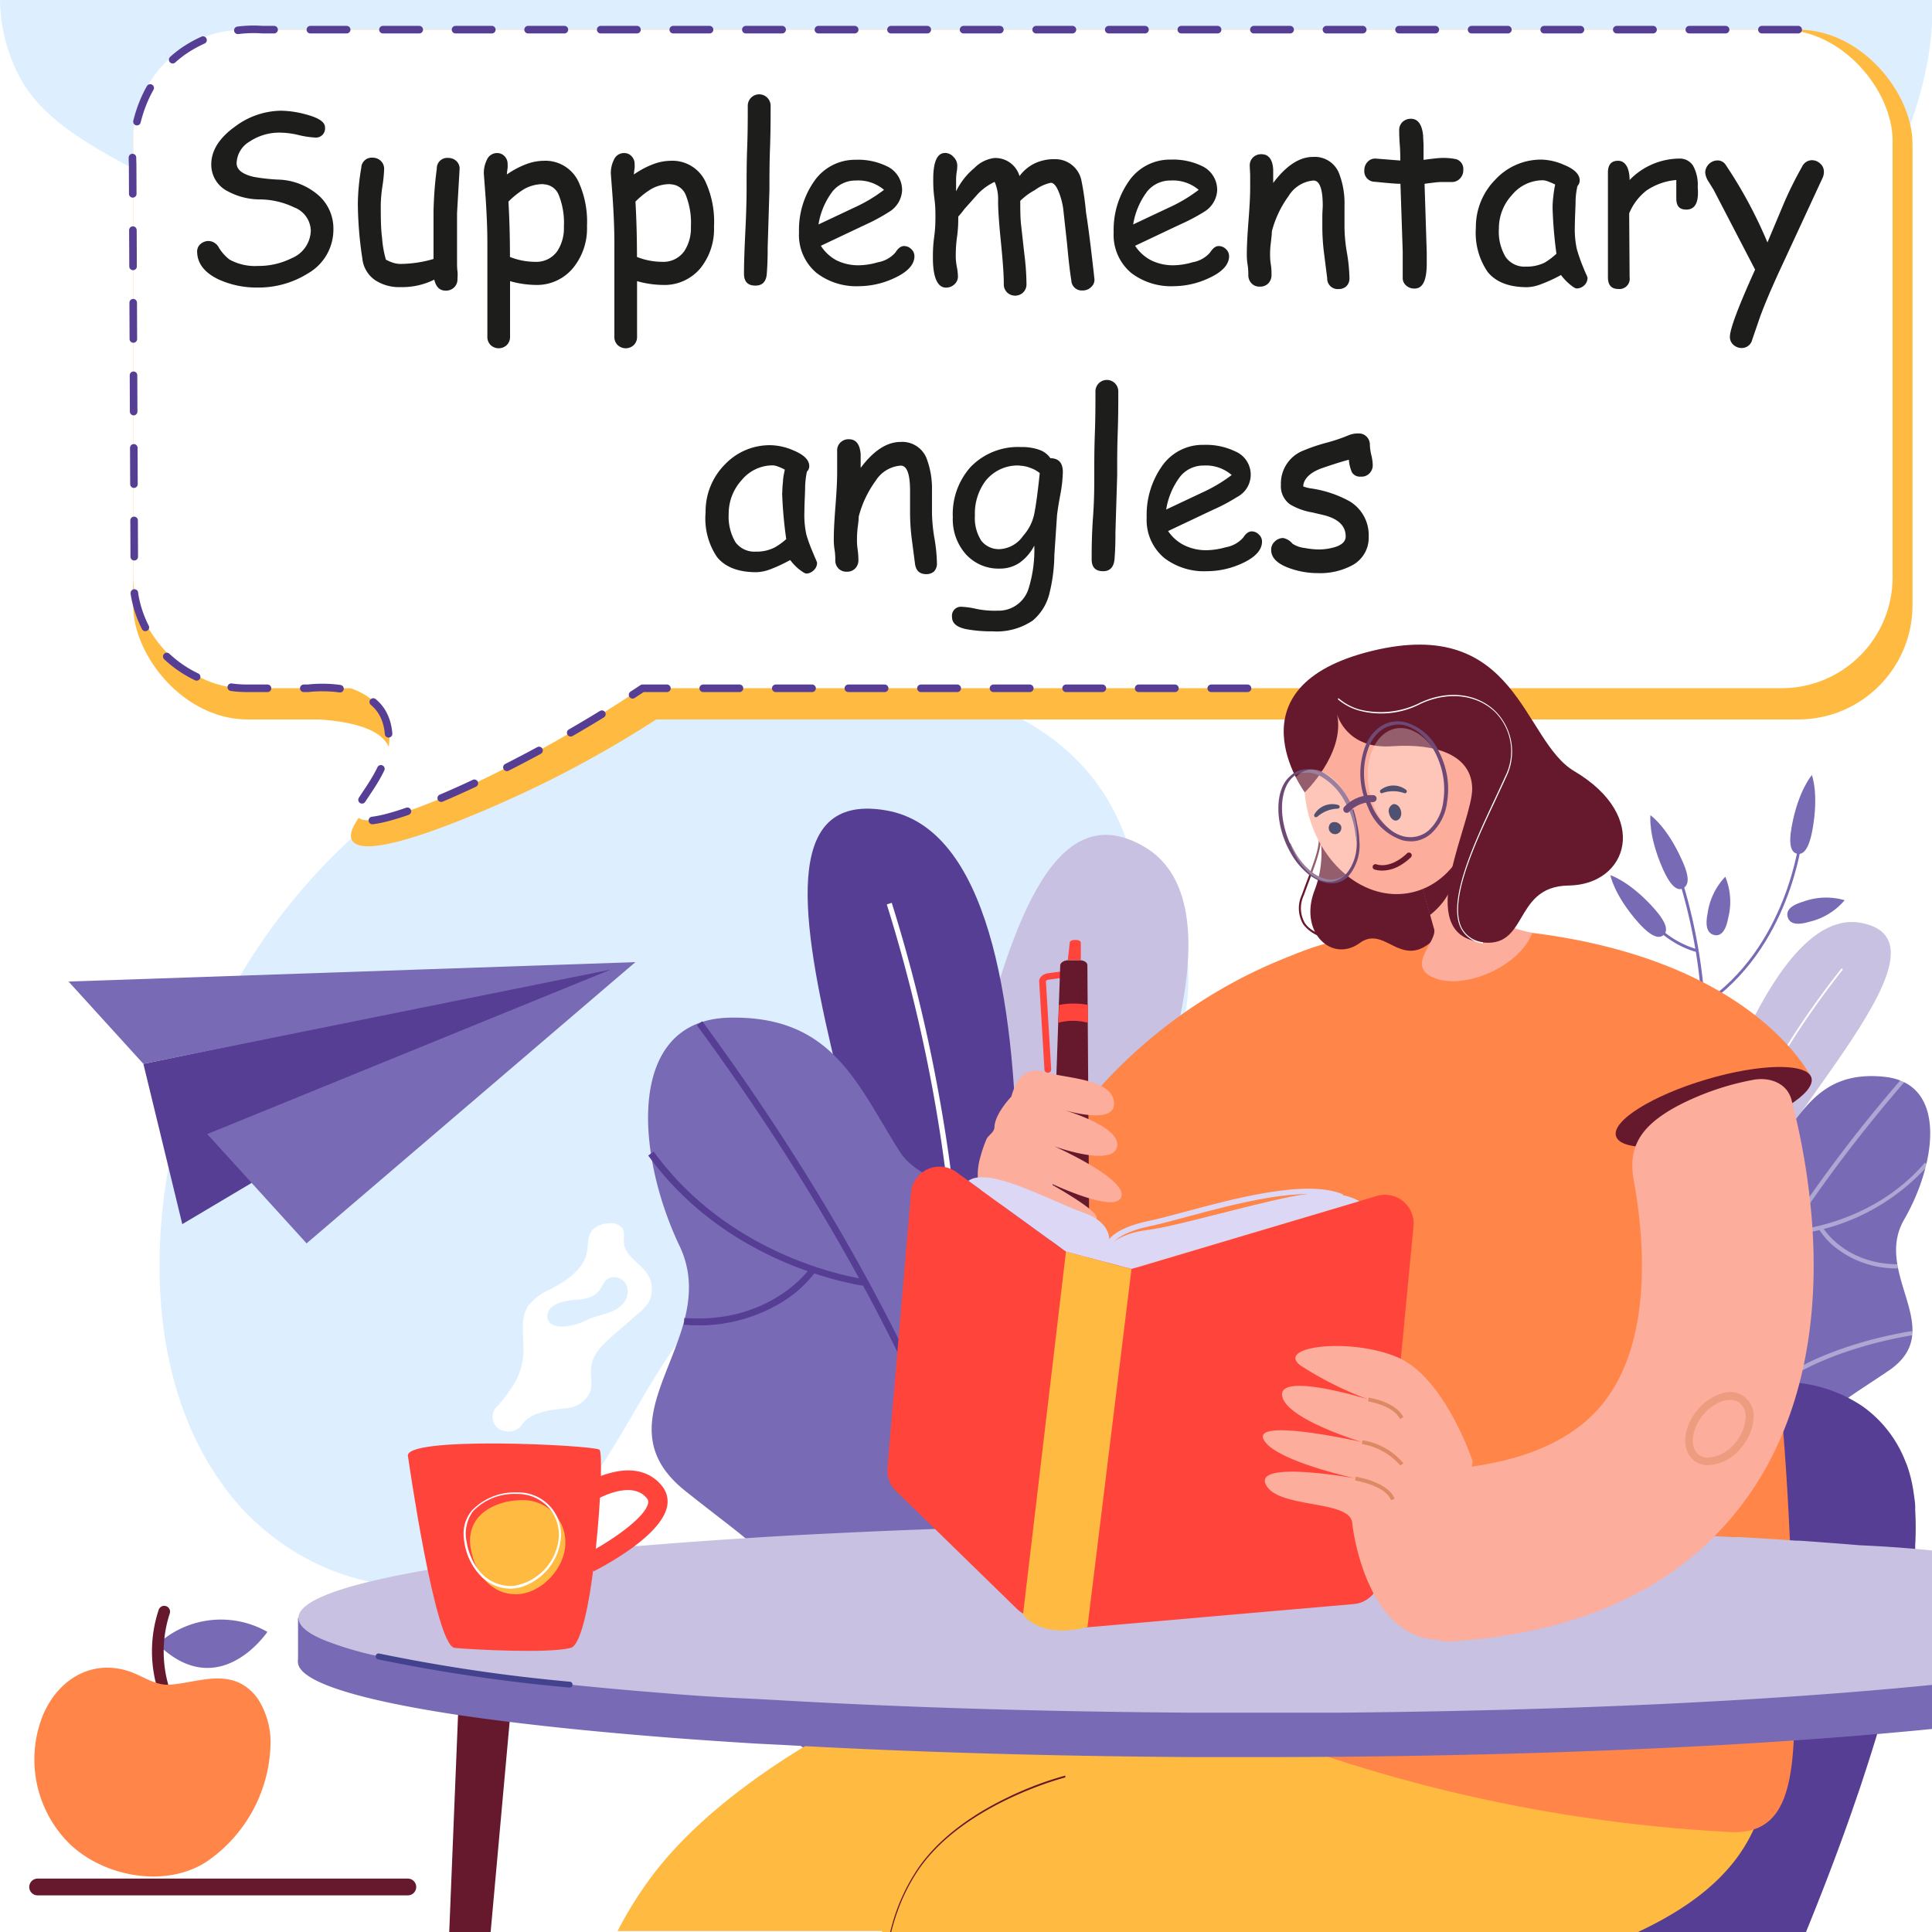
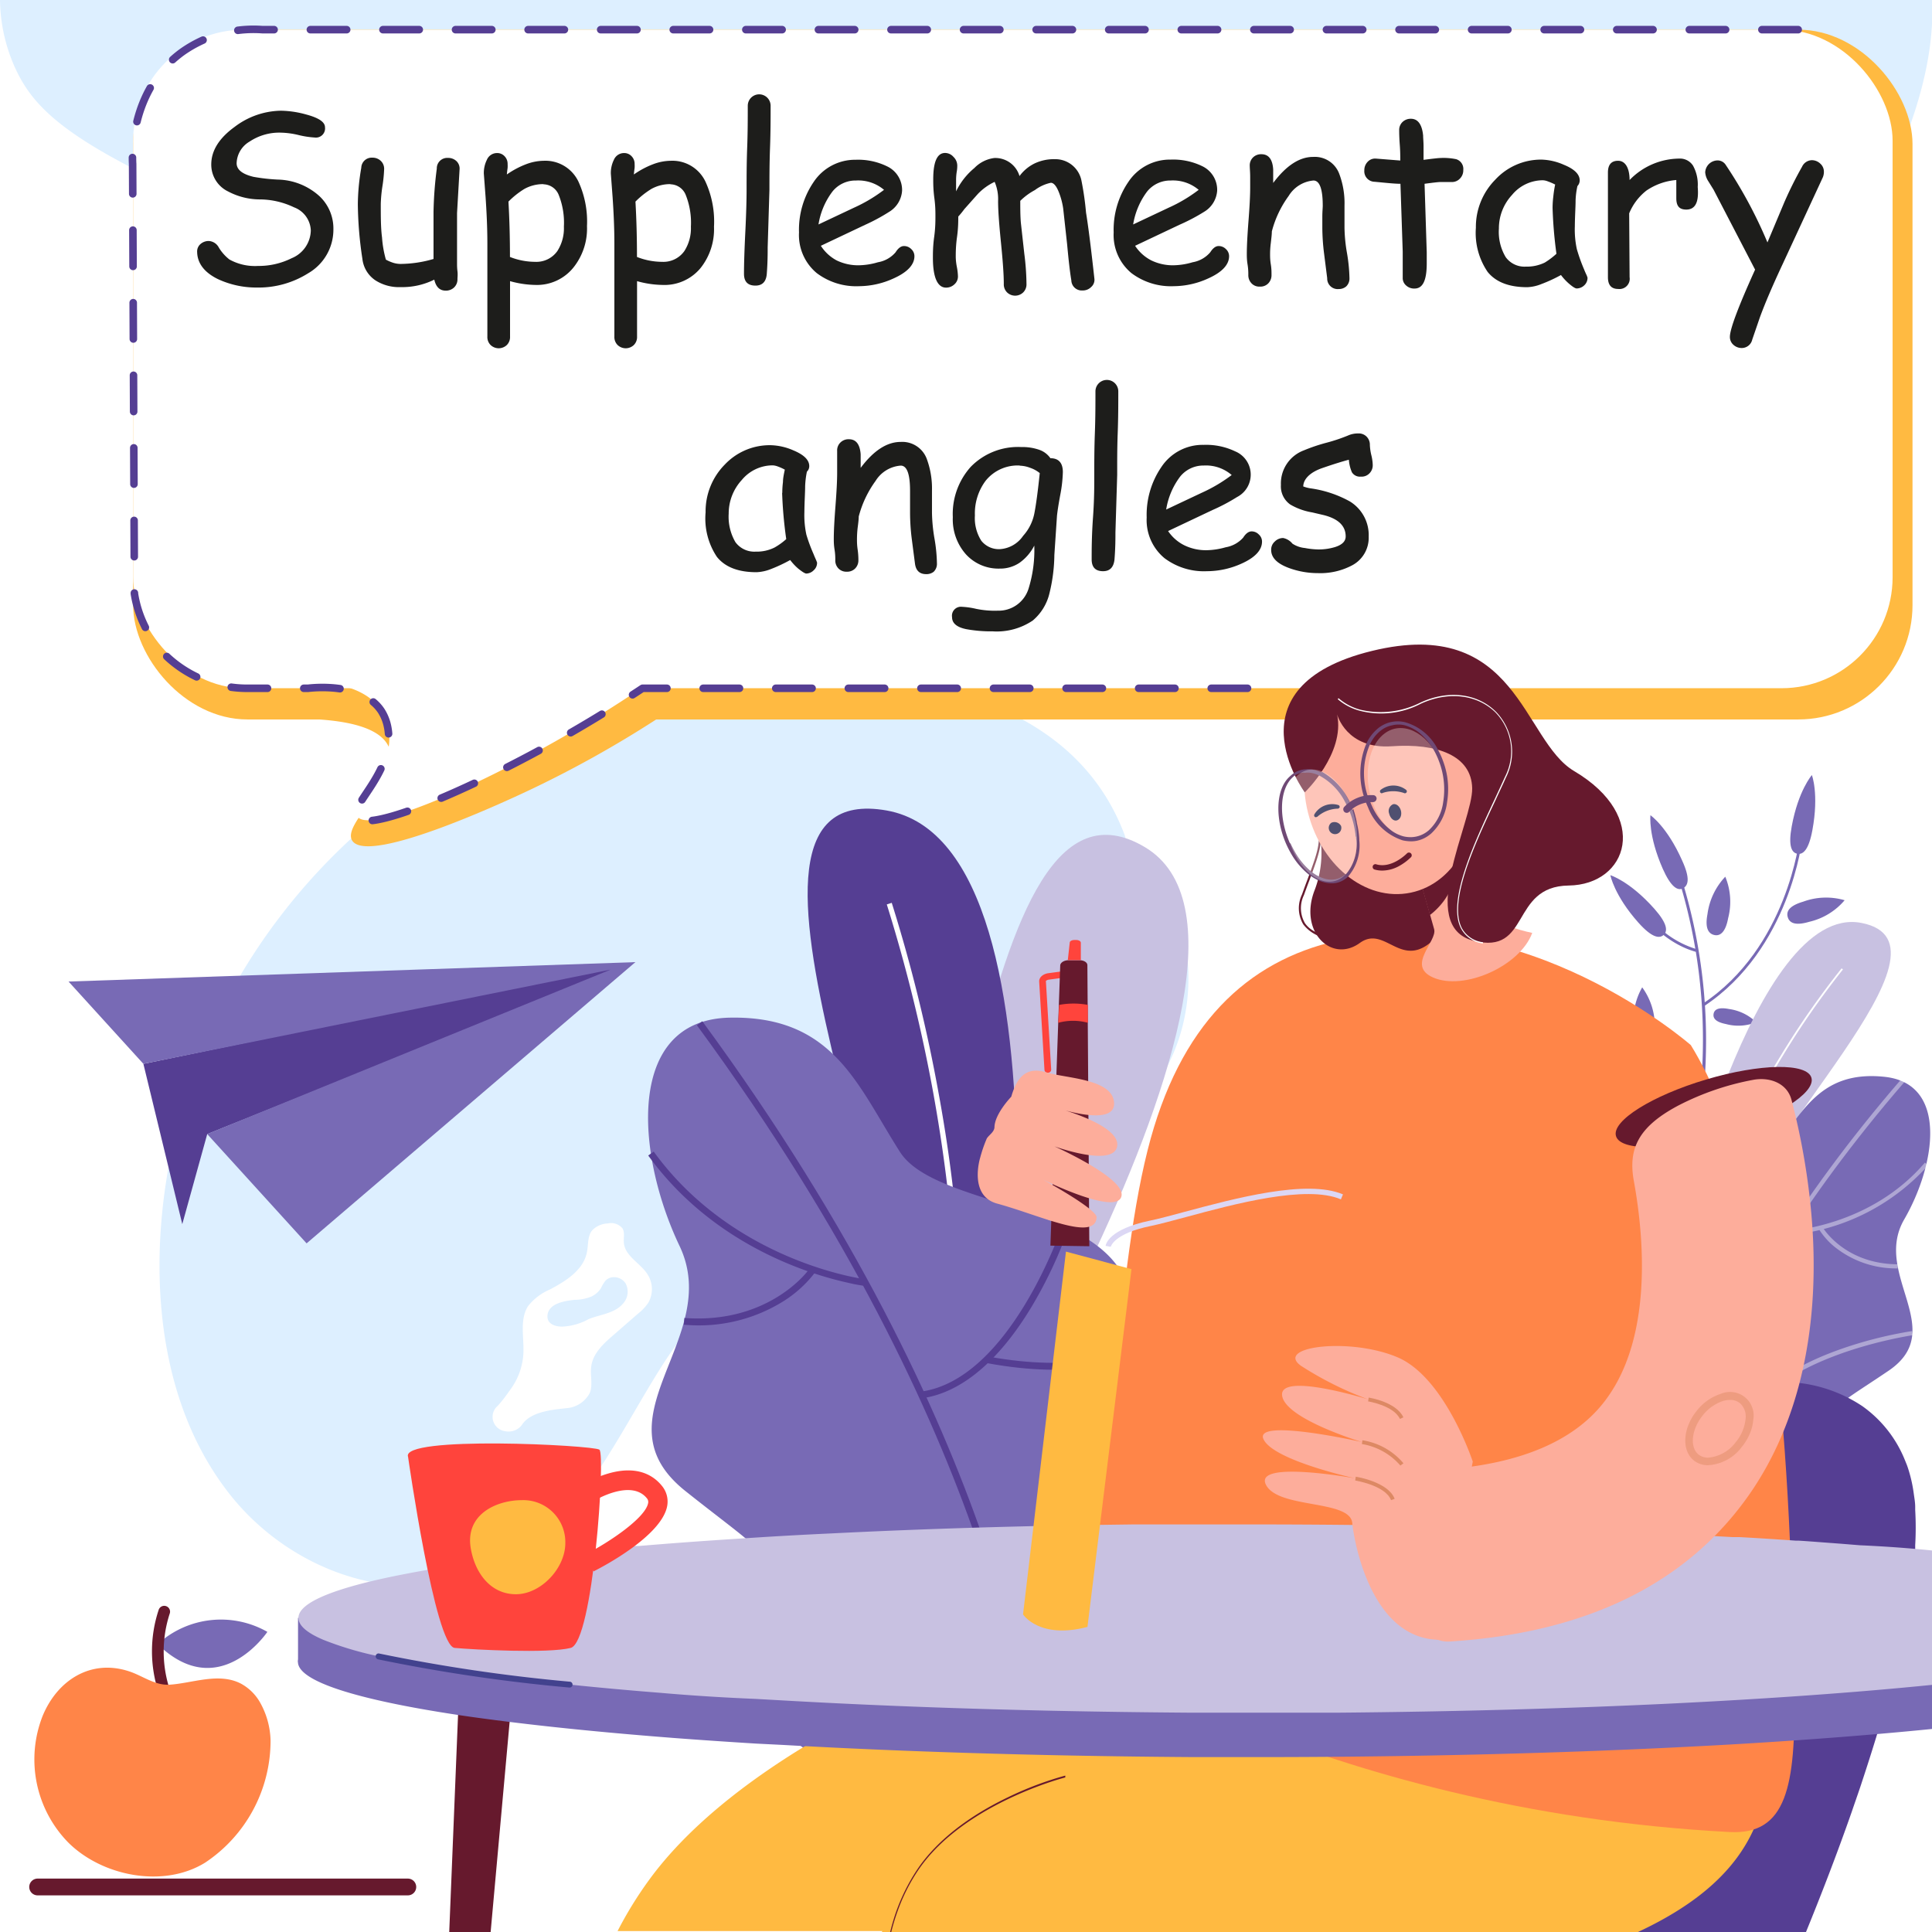
<svg xmlns="http://www.w3.org/2000/svg" id="Слой_1" data-name="Слой 1" viewBox="0 0 230 230">
  <defs>
    <style>.cls-1{fill:#fff;}.cls-2{fill:#ddefff;}.cls-3,.cls-5{fill:none;stroke-linecap:round;stroke-linejoin:round;}.cls-3{stroke:#66192d;stroke-width:2px;}.cls-4{fill:#ffba41;}.cls-5{stroke:#553e93;stroke-width:0.9px;stroke-dasharray:4.32;}.cls-6{fill:#1d1d1b;}.cls-7{fill:#553e93;}.cls-8{fill:#786ab5;}.cls-9{fill:#66192d;}.cls-10{fill:#ff8548;}.cls-11{fill:#c8c1e1;}.cls-12{opacity:0.4;}.cls-13{fill:#fdad9b;}.cls-14{fill:#060633;}.cls-15{fill:#6f4975;}.cls-16{opacity:0.3;}.cls-17{fill:#42428e;}.cls-18{fill:#ff443c;}.cls-19{fill:#dcd7f4;}.cls-20{opacity:0.5;}.cls-21{fill:#e08b65;}.cls-22{fill:#dd8964;}</style>
  </defs>
  <rect class="cls-1" width="230" height="230" />
  <path class="cls-2" d="M204.71,45.64a83.56,83.56,0,0,1-14.12,6.7s-16.59,6-35.23,4.71c-41.6-2.8-56.18-40.6-86.52-34.3-9.92,2.06-16.55,7.81-29.9,6.1C31,27.84,25,24.76,16.16,20.22,7,15.54,3.84,12.29,2,8.51A20.21,20.21,0,0,1,0,0H230C230.85,15.59,217.12,38,204.71,45.64Z" />
  <path class="cls-2" d="M133.86,99.33c.08.2.1.39.16.58,7.4,6,9.42,17.19,5.5,25.87-5.37,11.88-17.76,16.51-29.69,18.82C97.19,147,86.23,151,79,162.3c-5.7,8.86-10,19.54-20.1,24.32-11,5.21-24,.66-31.39-8.53-7.89-9.85-9.54-23.37-8-35.54,3.12-24.7,19.73-46,42.47-55.86a81.7,81.7,0,0,1,41.31-6.26C116.07,81.85,128.93,86.36,133.86,99.33Z" />
  <line class="cls-3" x1="4.48" y1="224.64" x2="48.55" y2="224.64" />
  <rect class="cls-4" x="15.85" y="3.53" width="211.83" height="82.12" rx="13.61" />
  <rect class="cls-1" x="15.85" y="3.53" width="209.46" height="78.4" rx="13.22" />
  <path class="cls-4" d="M38,85.65c4.1.28,7.46,1.19,8.33,3.38,1.55,3.87-5.73,9-4.39,11.06,2,3,19.32-5.19,21.24-6.1a132.15,132.15,0,0,0,14.94-8.34Z" />
  <path class="cls-1" d="M39,81.34c2.09.22,5,1,6.48,3.34a5.75,5.75,0,0,1,.71,1.78c1.18,5.16-4.53,9.34-3.6,10.77,1.08,1.67,10.36-1.84,20.62-7.37a155.78,155.78,0,0,0,14-8.52Z" />
  <path class="cls-5" d="M214.07,3.53H31.25a14.71,14.71,0,0,0-9.59,2.68c-6.34,4.63-5.91,12.71-5.87,13.3L16,70.67a13.45,13.45,0,0,0,3.51,7.15,14,14,0,0,0,10,4.12h7.15c.76-.09,6.56-.68,8.76,2.74a5.5,5.5,0,0,1,.71,1.78c1.12,5.21-4.63,9.43-3.7,10.85,1.1,1.69,10.53-2,20.63-7.37,5.82-3.1,10.41-6,13.43-8h74.3" />
  <path class="cls-6" d="M23.47,30a1.16,1.16,0,0,1,.39-.94,1.47,1.47,0,0,1,1-.37,1.44,1.44,0,0,1,1.19.78,5.27,5.27,0,0,0,1.26,1.42,6.26,6.26,0,0,0,3.41.77,8.78,8.78,0,0,0,4-.92A3.65,3.65,0,0,0,37,27.43a3.06,3.06,0,0,0-2-2.75,9.53,9.53,0,0,0-4.13-.94,8.14,8.14,0,0,1-3.72-.95,3.54,3.54,0,0,1-2-3.21q0-2.46,2.79-4.48a9.31,9.31,0,0,1,5.51-1.92,11.82,11.82,0,0,1,3,.45c1.5.4,2.24.9,2.24,1.52a1.09,1.09,0,0,1-1.24,1.22,10.72,10.72,0,0,1-1.93-.3,9.89,9.89,0,0,0-2.14-.28,6.37,6.37,0,0,0-3.66,1.06,3.09,3.09,0,0,0-1.55,2.58c0,.77.68,1.3,2,1.62a22.11,22.11,0,0,0,2.95.33,7.61,7.61,0,0,1,4.94,2,5.28,5.28,0,0,1,1.63,3.9,6,6,0,0,1-3,5.25,11.08,11.08,0,0,1-6.12,1.7,10.83,10.83,0,0,1-4.62-1C24.37,32.46,23.5,31.38,23.47,30Z" />
  <path class="cls-6" d="M54.41,25.37c0,.66,0,1.66,0,3s0,2.32,0,3c0,.21,0,.52.05.93s0,.72,0,.92a1.33,1.33,0,0,1-.4,1,1.4,1.4,0,0,1-1,.38c-.71,0-1.16-.44-1.36-1.31a8.57,8.57,0,0,1-4,.89,5.2,5.2,0,0,1-3-.8,3.55,3.55,0,0,1-1.56-2.58,45.16,45.16,0,0,1-.54-6.52,26.55,26.55,0,0,1,.41-4.31,1.24,1.24,0,0,1,1.32-1.2,1.41,1.41,0,0,1,1,.38,1.29,1.29,0,0,1,.4,1,16.85,16.85,0,0,1-.2,2,16.9,16.9,0,0,0-.2,2.12c0,1.54,0,2.86.15,4a12.88,12.88,0,0,0,.46,2.64,5.17,5.17,0,0,0,.89.38,3,3,0,0,0,.88.13,14.27,14.27,0,0,0,3.9-.59V27.92l0-2.68A45.38,45.38,0,0,1,52,20.07a1.24,1.24,0,0,1,1.34-1.27,1.41,1.41,0,0,1,1,.38,1.22,1.22,0,0,1,.37,1Z" />
  <path class="cls-6" d="M63.72,33.92a11.72,11.72,0,0,1-3-.45l0,6.6a1.34,1.34,0,0,1-.38,1,1.4,1.4,0,0,1-1.94,0,1.34,1.34,0,0,1-.38-1l0-5.52V29c0-2-.1-3.85-.21-5.51l-.21-2.8a3.51,3.51,0,0,1,.36-1.66,1.31,1.31,0,0,1,1.2-.81,1.2,1.2,0,0,1,.91.38,1.29,1.29,0,0,1,.36.93,4,4,0,0,1,0,.46q-.06.42-.09.78a10.46,10.46,0,0,1,2.29-1.22,6.11,6.11,0,0,1,2.11-.41,4.35,4.35,0,0,1,4.14,2.52,11.41,11.41,0,0,1,1,5.26,7.42,7.42,0,0,1-1.6,4.91A5.57,5.57,0,0,1,63.72,33.92Zm1-12a4.6,4.6,0,0,0-2.29.57A10,10,0,0,0,60.53,24q.18,3.13.18,6.59a8.21,8.21,0,0,0,3,.58,3.05,3.05,0,0,0,2.64-1.28,5,5,0,0,0,.78-2.9,8.92,8.92,0,0,0-.61-3.77A2,2,0,0,0,64.67,21.94Z" />
  <path class="cls-6" d="M78.84,33.92a11.72,11.72,0,0,1-3-.45l0,6.6a1.34,1.34,0,0,1-.38,1,1.4,1.4,0,0,1-1.94,0,1.34,1.34,0,0,1-.38-1l0-5.52V29c0-2-.1-3.85-.21-5.51l-.21-2.8a3.51,3.51,0,0,1,.36-1.66,1.31,1.31,0,0,1,1.2-.81,1.2,1.2,0,0,1,.91.38,1.29,1.29,0,0,1,.36.93,4,4,0,0,1,0,.46q-.06.42-.09.78a10.46,10.46,0,0,1,2.29-1.22,6.11,6.11,0,0,1,2.11-.41,4.35,4.35,0,0,1,4.14,2.52A11.41,11.41,0,0,1,85,27a7.42,7.42,0,0,1-1.6,4.91A5.57,5.57,0,0,1,78.84,33.92Zm1-12a4.6,4.6,0,0,0-2.29.57A10,10,0,0,0,75.65,24q.18,3.13.18,6.59a8.21,8.21,0,0,0,3,.58,3.05,3.05,0,0,0,2.64-1.28,5,5,0,0,0,.78-2.9,8.92,8.92,0,0,0-.61-3.77A2,2,0,0,0,79.79,21.94Z" />
  <path class="cls-6" d="M91.6,22.58l-.21,6.86c0,.73,0,1.8-.11,3.21Q91.15,34,89.93,34c-.91,0-1.36-.47-1.36-1.41,0-1.12.05-2.79.16-5s.15-3.91.15-5c0-1.45,0-3.12.07-5s.07-3.54.07-5a1.36,1.36,0,1,1,2.72,0c0,1.45,0,3.11-.07,5S91.6,21.13,91.6,22.58Z" />
  <path class="cls-6" d="M102.29,34.07a7.8,7.8,0,0,1-5.06-1.56,5.89,5.89,0,0,1-2.11-4.84,10.08,10.08,0,0,1,1.74-6,5.92,5.92,0,0,1,5-2.65,7.84,7.84,0,0,1,3.74.78,3.11,3.11,0,0,1,1.79,2.92,3.19,3.19,0,0,1-1.57,2.52A22.3,22.3,0,0,1,103,26.76l-5.28,2.5A5.06,5.06,0,0,0,99.6,31a5.86,5.86,0,0,0,2.69.58,8.4,8.4,0,0,0,2.23-.36,3.53,3.53,0,0,0,2.1-1.19c.31-.5.65-.74,1-.74a1.21,1.21,0,0,1,.86.36,1.14,1.14,0,0,1,.38.85c0,1-.82,1.9-2.47,2.64A10,10,0,0,1,102.29,34.07Zm-.38-12.58a3.52,3.52,0,0,0-2.8,1.3,8.77,8.77,0,0,0-1.67,3.93l4.24-2a18.26,18.26,0,0,0,3.56-2.12A4.73,4.73,0,0,0,101.91,21.49Z" />
  <path class="cls-6" d="M128.87,34.58a1.24,1.24,0,0,1-1.33-1.2c-.17-1-.33-2.44-.5-4.28l-.47-4.28A8.69,8.69,0,0,0,126.1,23c-.31-.83-.65-1.24-1-1.24a4.83,4.83,0,0,0-1.9.87,7.52,7.52,0,0,0-1.74,1.28c0,.87,0,1.73.07,2.6l.41,3.69a29.94,29.94,0,0,1,.26,3.6,1.34,1.34,0,0,1-.38,1,1.38,1.38,0,0,1-1.94,0,1.34,1.34,0,0,1-.38-1c0-1.11-.12-2.76-.34-4.94s-.34-3.82-.34-4.93a5.19,5.19,0,0,0-.41-2.28,6.75,6.75,0,0,0-2,1.44l-1.62,1.82a9.54,9.54,0,0,1-.71.87c0,.55,0,1.37-.15,2.44s-.15,1.88-.15,2.39a6.86,6.86,0,0,0,.13,1.16,6.79,6.79,0,0,1,.13,1.08,1.24,1.24,0,0,1-.42,1,1.41,1.41,0,0,1-1,.39c-1,0-1.56-1.19-1.56-3.55,0-.55,0-1.38.15-2.47s.15-1.92.15-2.48,0-1.21-.13-2.19-.13-1.71-.13-2.21c0-2.09.47-3.13,1.41-3.13a1.33,1.33,0,0,1,1,.47,1.44,1.44,0,0,1,.45,1c0,.17,0,.44-.07.81a6.62,6.62,0,0,0-.07.84l0,1.45A8.25,8.25,0,0,1,116,20a4,4,0,0,1,2.37-1.19,3,3,0,0,1,3,2.15,4.92,4.92,0,0,1,1.81-1.51,5.39,5.39,0,0,1,2.4-.5,3.17,3.17,0,0,1,3.15,2.48,35.24,35.24,0,0,1,.56,3.88q.39,2.37,1,7.91a1.13,1.13,0,0,1-.38.94A1.4,1.4,0,0,1,128.87,34.58Z" />
  <path class="cls-6" d="M139.75,34.07a7.82,7.82,0,0,1-5.06-1.56,5.89,5.89,0,0,1-2.11-4.84,10.08,10.08,0,0,1,1.74-6A5.93,5.93,0,0,1,139.37,19a7.91,7.91,0,0,1,3.75.78,3.12,3.12,0,0,1,1.78,2.92,3.18,3.18,0,0,1-1.56,2.52,22.66,22.66,0,0,1-2.93,1.54l-5.28,2.5A5.06,5.06,0,0,0,137.06,31a5.86,5.86,0,0,0,2.69.58,8.4,8.4,0,0,0,2.23-.36,3.53,3.53,0,0,0,2.1-1.19c.32-.5.65-.74,1-.74a1.21,1.21,0,0,1,.86.36,1.14,1.14,0,0,1,.38.85c0,1-.82,1.9-2.47,2.64A10,10,0,0,1,139.75,34.07Zm-.38-12.58a3.54,3.54,0,0,0-2.8,1.3,8.89,8.89,0,0,0-1.67,3.93l4.24-2a18,18,0,0,0,3.56-2.12A4.73,4.73,0,0,0,139.37,21.49Z" />
  <path class="cls-6" d="M159.38,34.41A1.25,1.25,0,0,1,158,33.12l-.38-3a25.34,25.34,0,0,1-.2-3c0-.26,0-.7,0-1.31s.05-1.06.05-1.32c0-2-.37-3-1.11-3a3.85,3.85,0,0,0-2.95,1.84,12.44,12.44,0,0,0-2,4.22c0,.36-.06.81-.12,1.36a10.28,10.28,0,0,0-.09,1.34c0,.27,0,.69.09,1.24s.08,1,.08,1.24a1.39,1.39,0,0,1-.38,1,1.3,1.3,0,0,1-1,.39,1.27,1.27,0,0,1-1-.39,1.39,1.39,0,0,1-.38-1c0-.27,0-.69-.09-1.24s-.09-1-.09-1.24c0-.95.07-2.27.2-3.95s.2-3,.2-3.94c0-.29,0-.73,0-1.31s-.05-1-.05-1.31a1.32,1.32,0,0,1,.39-1,1.36,1.36,0,0,1,1-.38c.85,0,1.32.6,1.4,1.8l0,1.62q2.33-3.11,4.76-3.1a3.1,3.1,0,0,1,3.08,1.95,9.89,9.89,0,0,1,.65,3.84v2.68a19,19,0,0,0,.3,3,19.94,19.94,0,0,1,.29,2.95,1.3,1.3,0,0,1-.39,1A1.33,1.33,0,0,1,159.38,34.41Z" />
  <path class="cls-6" d="M172.83,21.67l-.68,0-.69,0c-.21,0-.83.07-1.87.21l.26,8.16v.61l0,.7c0,2-.45,3-1.45,3a1.4,1.4,0,0,1-1-.36,1.16,1.16,0,0,1-.41-.9c0-.35,0-.87,0-1.57s0-1.23,0-1.58l-.27-8.06c-.68,0-1.7-.11-3.07-.24a1.25,1.25,0,0,1-1.23-1.36,1.42,1.42,0,0,1,.38-1,1.21,1.21,0,0,1,1-.4l2.9.23c0-.47,0-1.1-.06-1.88s-.07-1.36-.07-1.71a1.31,1.31,0,0,1,.4-1,1.4,1.4,0,0,1,1-.38c.83,0,1.32.68,1.45,2,0,.34.05.75.05,1.23l0,.8,0,.86c1.15-.15,1.8-.22,2-.22a7.41,7.41,0,0,1,1.88.14,1.21,1.21,0,0,1,.85,1.29,1.38,1.38,0,0,1-.38,1A1.29,1.29,0,0,1,172.83,21.67Z" />
  <path class="cls-6" d="M187.7,34.34c-.17,0-.49-.2-.95-.6a6.51,6.51,0,0,1-.92-1,17.5,17.5,0,0,1-2.34,1.08,5,5,0,0,1-1.68.37q-3.24,0-4.71-1.82a8.23,8.23,0,0,1-1.4-5.25,8,8,0,0,1,2.3-5.72A7.41,7.41,0,0,1,183.49,19a7,7,0,0,1,2.69.62c1.26.51,1.88,1.14,1.88,1.86a1,1,0,0,1-.27.67,9.08,9.08,0,0,0-.22,1.72c0,.8-.08,1.83-.09,3.08a11,11,0,0,0,.24,2.71,20.65,20.65,0,0,0,.87,2.43c.06.16.17.41.32.73l.08.23a1.2,1.2,0,0,1-.39.92A1.32,1.32,0,0,1,187.7,34.34Zm-2.87-9.59a12,12,0,0,1,.08-1.29c.05-.47.12-1,.23-1.49a7.77,7.77,0,0,0-.88-.38,1.81,1.81,0,0,0-.59-.13A4.77,4.77,0,0,0,180,23.21a5.84,5.84,0,0,0-1.56,4,5.84,5.84,0,0,0,.81,3.4,2.75,2.75,0,0,0,2.4,1.13,4.86,4.86,0,0,0,2.25-.48,9,9,0,0,0,1.39-1.05A51.35,51.35,0,0,1,184.83,24.75Z" />
  <path class="cls-6" d="M202.13,23.23c-.06,1.15-.52,1.72-1.38,1.72s-1.19-.45-1.19-1.36c0-.18,0-.5,0-1l0-1.16A7.36,7.36,0,0,0,196,22.69a6.67,6.67,0,0,0-2.05,2.71L194,33a1.22,1.22,0,0,1-1.36,1.4c-.82,0-1.22-.47-1.22-1.4V23.27c0-.3,0-.76,0-1.37s0-1.06,0-1.36c0-.93.4-1.4,1.21-1.4s1.36.77,1.37,2.29a8.31,8.31,0,0,1,5.88-2.55,1.85,1.85,0,0,1,1.67.84,4.66,4.66,0,0,1,.56,2.54C202.15,22.74,202.14,23.06,202.13,23.23Z" />
  <path class="cls-6" d="M217,21.12l-4.78,10.32q-1.77,3.78-2.7,6.31l-.92,2.68a1.28,1.28,0,0,1-1.24,1,1.45,1.45,0,0,1-1-.38,1.24,1.24,0,0,1-.42-.95q0-1.38,3-8L204,22.59l-.62-1a2.27,2.27,0,0,1-.38-1.07,1.49,1.49,0,0,1,1.41-1.42,1.14,1.14,0,0,1,1,.48,54,54,0,0,1,5,9.28l2-4.76a45.36,45.36,0,0,1,2.12-4.25,1.32,1.32,0,0,1,1.16-.78,1.46,1.46,0,0,1,1,.4,1.27,1.27,0,0,1,.44,1A1.68,1.68,0,0,1,217,21.12Z" />
  <path class="cls-6" d="M96,68.28c-.17,0-.49-.2-1-.61a6.7,6.7,0,0,1-.93-1,18.37,18.37,0,0,1-2.33,1.09,5.18,5.18,0,0,1-1.68.36c-2.16,0-3.73-.6-4.71-1.82A8.21,8.21,0,0,1,84,61a7.93,7.93,0,0,1,2.3-5.71A7.35,7.35,0,0,1,91.77,53a7.15,7.15,0,0,1,2.69.62c1.25.52,1.88,1.14,1.88,1.87a.9.9,0,0,1-.28.66,10.41,10.41,0,0,0-.21,1.73c0,.8-.08,1.82-.09,3.08a10.91,10.91,0,0,0,.24,2.7A19.41,19.41,0,0,0,96.87,66c.06.17.17.41.31.73l.09.24a1.18,1.18,0,0,1-.39.91A1.29,1.29,0,0,1,96,68.28Zm-2.87-9.6a10.12,10.12,0,0,1,.08-1.29c0-.46.12-1,.22-1.48a6,6,0,0,0-.87-.39A2,2,0,0,0,92,55.4a4.77,4.77,0,0,0-3.69,1.74,5.88,5.88,0,0,0-1.56,4,6,6,0,0,0,.8,3.4,2.78,2.78,0,0,0,2.41,1.13,4.73,4.73,0,0,0,2.25-.49,7.87,7.87,0,0,0,1.39-1A51,51,0,0,1,93.11,58.68Z" />
  <path class="cls-6" d="M110.26,68.35c-.79,0-1.24-.43-1.34-1.3l-.39-3a25.38,25.38,0,0,1-.19-3c0-.25,0-.69,0-1.31s0-1,0-1.31c0-2-.37-3-1.11-3a3.86,3.86,0,0,0-3,1.83,12.59,12.59,0,0,0-2,4.23c0,.36-.06.81-.13,1.35a12.49,12.49,0,0,0-.08,1.34c0,.28,0,.69.08,1.24s.09,1,.09,1.25a1.37,1.37,0,0,1-.38,1,1.32,1.32,0,0,1-1,.39,1.3,1.3,0,0,1-1-.39,1.36,1.36,0,0,1-.37-1c0-.28,0-.69-.09-1.25s-.09-1-.09-1.24c0-1,.07-2.26.2-3.94s.2-3,.2-3.94c0-.3,0-.74,0-1.32s0-1,0-1.31a1.3,1.3,0,0,1,.4-1,1.36,1.36,0,0,1,1-.38c.85,0,1.31.6,1.4,1.79l0,1.62q2.31-3.09,4.76-3.09a3.11,3.11,0,0,1,3.08,1.94,10.16,10.16,0,0,1,.65,3.84v2.68a19.93,19.93,0,0,0,.29,3,19,19,0,0,1,.3,3,1.31,1.31,0,0,1-.39,1A1.39,1.39,0,0,1,110.26,68.35Z" />
  <path class="cls-6" d="M125.83,61.42l-.31,4.64a20,20,0,0,1-.57,4.51,6.08,6.08,0,0,1-2,3.3,7.66,7.66,0,0,1-4.79,1.29,16.56,16.56,0,0,1-3.08-.25q-1.74-.34-1.74-1.44a1.07,1.07,0,0,1,1.2-1.23,9.32,9.32,0,0,1,1.66.24,10.9,10.9,0,0,0,2.57.22,3.73,3.73,0,0,0,3.66-2.57,15.44,15.44,0,0,0,.7-5.18A5.64,5.64,0,0,1,121.37,67a4.14,4.14,0,0,1-2.36.69A5.24,5.24,0,0,1,115,66a6.27,6.27,0,0,1-1.57-4.43,8.4,8.4,0,0,1,2.14-6,7.85,7.85,0,0,1,6-2.35,6.13,6.13,0,0,1,2.16.33,2.7,2.7,0,0,1,1.32,1c1,0,1.48.58,1.48,1.65a16.24,16.24,0,0,1-.29,2.62C126,60.09,125.87,61,125.83,61.42Zm-4.43-6a4.88,4.88,0,0,0-4.06,1.81,6.49,6.49,0,0,0-1.28,4.14,5,5,0,0,0,.76,3,2.66,2.66,0,0,0,2.28,1,3.62,3.62,0,0,0,2.7-1.58A5.6,5.6,0,0,0,123.16,61c.19-1,.4-2.55.62-4.68a3.73,3.73,0,0,0-1.15-.63A3.61,3.61,0,0,0,121.4,55.44Z" />
  <path class="cls-6" d="M133,56.52l-.21,6.86c0,.73,0,1.79-.11,3.2Q132.54,68,131.32,68c-.91,0-1.36-.47-1.36-1.41,0-1.11,0-2.78.16-5s.15-3.9.15-5c0-1.46,0-3.12.07-5s.07-3.53.07-5a1.36,1.36,0,1,1,2.72,0c0,1.46,0,3.12-.07,5S133,55.06,133,56.52Z" />
  <path class="cls-6" d="M143.68,68a7.8,7.8,0,0,1-5.06-1.56,5.88,5.88,0,0,1-2.11-4.83,10.08,10.08,0,0,1,1.74-6,5.89,5.89,0,0,1,5.05-2.65,8,8,0,0,1,3.74.77,3,3,0,0,1,.23,5.44,22.3,22.3,0,0,1-2.93,1.55l-5.28,2.5A5,5,0,0,0,141,64.92a5.86,5.86,0,0,0,2.69.58,8.77,8.77,0,0,0,2.23-.35A3.58,3.58,0,0,0,148,64c.31-.49.65-.74,1-.74a1.18,1.18,0,0,1,.86.37,1.12,1.12,0,0,1,.38.85c0,1-.82,1.9-2.47,2.63A10,10,0,0,1,143.68,68Zm-.38-12.58a3.55,3.55,0,0,0-2.8,1.31,8.77,8.77,0,0,0-1.67,3.93l4.24-2a18.33,18.33,0,0,0,3.56-2.11A4.68,4.68,0,0,0,143.3,55.42Z" />
  <path class="cls-6" d="M162,56.74a1.11,1.11,0,0,1-1.06-.52,4.54,4.54,0,0,1-.36-1.49c-.69.18-1.75.5-3.19,1s-2.23,1.32-2.24,2.18a4.35,4.35,0,0,0,.82.22,13.47,13.47,0,0,1,4.72,1.56,4.7,4.7,0,0,1,2.25,4.2,3.71,3.71,0,0,1-1.95,3.4,8.08,8.08,0,0,1-4.08.94,10,10,0,0,1-3.46-.61c-1.41-.52-2.12-1.23-2.12-2.15a1.28,1.28,0,0,1,.43-1,1.39,1.39,0,0,1,1-.42,1.89,1.89,0,0,1,1.1.67,3.27,3.27,0,0,0,1.49.52,9.28,9.28,0,0,0,1.57.17,6.66,6.66,0,0,0,2-.28c.86-.27,1.28-.69,1.28-1.27,0-1.25-.87-2.1-2.62-2.54L156.21,61a7.59,7.59,0,0,1-2.61-.94,2.64,2.64,0,0,1-1.11-2.33,4.2,4.2,0,0,1,2.72-4.11,21,21,0,0,1,2.65-.9,20.31,20.31,0,0,0,2.61-.87,2.91,2.91,0,0,1,1.23-.25,1.3,1.3,0,0,1,1,.39,1.37,1.37,0,0,1,.38,1,6.31,6.31,0,0,0,.17,1.18,5.4,5.4,0,0,1,.17,1.17,1.35,1.35,0,0,1-.38,1A1.28,1.28,0,0,1,162,56.74Z" />
-   <polygon class="cls-7" points="21.7 145.73 72.69 115.43 22.49 132.62 21.7 145.73" />
  <polygon class="cls-7" points="24.67 135.01 21.7 145.73 17.07 126.65 75.64 114.54 24.67 135.01" />
  <polygon class="cls-8" points="72.69 115.43 17.07 126.65 8.16 116.85 75.64 114.54 36.5 148.02 24.67 135.01 72.69 115.43" />
  <path class="cls-8" d="M18.77,195.73a11.17,11.17,0,0,1,13.06-1.46S26.07,202.87,18.77,195.73Z" />
  <path class="cls-9" d="M19.55,202a.7.7,0,0,1-.65-.46,15.63,15.63,0,0,1,0-9.92.69.69,0,1,1,1.3.49,14.54,14.54,0,0,0,0,9,.7.7,0,0,1-.41.89A1,1,0,0,1,19.55,202Z" />
  <path class="cls-10" d="M30.9,202.57a9.67,9.67,0,0,1,1.31,4.65,17.44,17.44,0,0,1-7.8,14.53c-5,3.08-12.33,1.59-16.34-2.46a14.14,14.14,0,0,1-3-15c1.74-4.24,5.71-6.82,10.27-5.33,1.6.51,3.07,1.7,4.83,1.6,2.73-.17,5.84-1.48,8.47-.15A5.79,5.79,0,0,1,30.9,202.57Z" />
  <path class="cls-8" d="M215.38,109.74c-1.69.5-2.35.12-2.55-.55s.14-1.35,1.84-1.85a7.89,7.89,0,0,1,4.93-.17A7.83,7.83,0,0,1,215.38,109.74Z" />
  <path class="cls-8" d="M205.47,121.91c-1.27-.25-1.56-.72-1.47-1.22s.56-.82,1.83-.57a5.79,5.79,0,0,1,3.24,1.57A5.64,5.64,0,0,1,205.47,121.91Z" />
  <path class="cls-8" d="M197.94,148l-.3-.16a45.7,45.7,0,0,0,4-12.23,64.81,64.81,0,0,0-1.94-31.44l.32-.1a65.07,65.07,0,0,1,2,31.62A47,47,0,0,1,197.94,148Z" />
  <path class="cls-8" d="M202.85,119.79l-.18-.28c10.13-6.69,11.55-19.63,11.57-19.76l.33,0C214.56,99.91,213.12,113,202.85,119.79Z" />
  <path class="cls-8" d="M200.45,112.79a11.83,11.83,0,0,1-4.78-4l.28-.17A11.31,11.31,0,0,0,202,113l-.09.32A9.82,9.82,0,0,1,200.45,112.79Z" />
  <path class="cls-8" d="M200.48,140.93a22.74,22.74,0,0,1-11.09-15.8,3.13,3.13,0,0,0-.12-.52l0,0,.22-.25c.08.07.1.16.2.67a22.38,22.38,0,0,0,10.92,15.58Z" />
  <path class="cls-8" d="M193.06,133.7l-.26-.21c2.86-3.52,2.8-10.59,2.8-10.66h.33a26.27,26.27,0,0,1-.32,4.06A14.8,14.8,0,0,1,193.06,133.7Z" />
  <path class="cls-8" d="M200.24,102.41c1,2.18.75,3,.12,3.34s-1.44-.14-2.41-2.32c-1.76-4-1.47-6.38-1.47-6.38S198.45,98.39,200.24,102.41Z" />
  <path class="cls-8" d="M196.93,108.17c1.58,1.78,1.63,2.68,1.11,3.14s-1.41.3-3-1.48c-2.88-3.24-3.33-5.64-3.33-5.64S194,104.88,196.93,108.17Z" />
  <path class="cls-8" d="M197,122.24c.1,1.76-.42,2.32-1.12,2.36s-1.28-.46-1.38-2.22a8,8,0,0,1,1-4.84A7.82,7.82,0,0,1,197,122.24Z" />
  <path class="cls-8" d="M205.73,109.31c-.32,1.74-1,2.15-1.65,2s-1.14-.75-.81-2.48a8,8,0,0,1,2.12-4.46A7.78,7.78,0,0,1,205.73,109.31Z" />
  <path class="cls-8" d="M197.82,133.87c-.8,1.58-1.54,1.79-2.16,1.47s-.88-1-.07-2.61a8,8,0,0,1,3.28-3.68A7.79,7.79,0,0,1,197.82,133.87Z" />
  <path class="cls-8" d="M190.89,125.46c.48,1.7.08,2.36-.58,2.55s-1.35-.17-1.83-1.87a8,8,0,0,1-.09-4.93A7.73,7.73,0,0,1,190.89,125.46Z" />
  <path class="cls-8" d="M215.76,98.83c-.43,2.34-1.11,2.94-1.79,2.81s-1.1-.92-.67-3.26c.78-4.27,2.4-6.11,2.4-6.11S216.56,94.5,215.76,98.83Z" />
  <path class="cls-11" d="M199.45,147.87s9.36-40.47,22.14-38-13.32,26-15.6,37.83Z" />
  <path class="cls-1" d="M202.84,147.78c.79-4.56,3-12.12,9.24-22.25a99.06,99.06,0,0,1,7.16-10.25l.16.13a100.07,100.07,0,0,0-7.14,10.24c-6.18,10.1-8.42,17.63-9.21,22.16Z" />
  <path class="cls-8" d="M226.68,145.19c-3.77,6.54,5.32,13.14-1.86,18s-7.12,4-7.13,9.41c0,0,2,3.9-.26,6.41-7.18,7.84-11.5-.54-22.53,1-3.09.43-6.06.73-8.79.91a10.66,10.66,0,0,1-1.12-7.74,12.42,12.42,0,0,1,1.73-3.88c4.84-7.35,9.61-6.68,6.63-18.63s14.13-9,17.67-13.63,5.69-9.64,13.31-8.85S230.46,138.66,226.68,145.19Z" />
  <g class="cls-12">
    <path class="cls-1" d="M198.33,179.56l-.49-.07c0-.22,3.44-22,28.49-51l.38.33C201.75,157.7,198.36,179.34,198.33,179.56Z" />
    <path class="cls-1" d="M203.39,152c-6.76.68-10-1.08-10.16-1.16l.24-.43s3.28,1.76,9.87,1.09Z" />
    <path class="cls-1" d="M207.94,155c-2.8-.63-5.38-3.15-7.45-7.29a33.68,33.68,0,0,1-2.3-6.08l.48-.12c0,.12,2.93,11.56,9.38,13Z" />
    <path class="cls-1" d="M214.07,146.91c-.78.11-1.24.13-1.26.13l0-.5c.1,0,9.79-.45,16.35-8.14l.38.33A25.22,25.22,0,0,1,214.07,146.91Z" />
    <path class="cls-1" d="M225.91,151a11.67,11.67,0,0,1-7.16-2.3,8.55,8.55,0,0,1-2.16-2.29l.43-.25s2.57,4.31,8.89,4.35Z" />
    <path class="cls-1" d="M215,170.5a21.59,21.59,0,0,1-13.32-2.8l.27-.42c.07.05,7.42,4.71,15.77,2.11l.14.47A18,18,0,0,1,215,170.5Z" />
    <path class="cls-1" d="M207.49,169.85l-.45-.21c1.14-2.54,4.11-6.15,11.81-8.93a49,49,0,0,1,8.78-2.25l.07.49C227.54,159,211.32,161.31,207.49,169.85Z" />
  </g>
  <path class="cls-11" d="M108.8,188s48.27-74.83,27.48-87.16-21.24,57.3-36,78.64Z" />
  <path class="cls-7" d="M118.63,177.49s10.87-76.74-13.06-81,5.75,54.17,1.77,76.34Z" />
  <path class="cls-1" d="M112.29,175c3-15.26,1-32.76-1.16-44.74a187.57,187.57,0,0,0-5.56-22.59l.59-.19a186,186,0,0,1,5.58,22.67c2.21,12,4.2,29.61,1.16,45Z" />
  <path class="cls-8" d="M80.9,148.33c5.24,11-10.25,20.46.69,29.17s11,7.28,10.26,16.05c0,0-3.78,6-.41,10.35,10.55,13.55,18.58.62,36.14,4.49,4.92,1.08,9.66,2,14,2.58a17.15,17.15,0,0,0,2.81-12.3,20,20,0,0,0-2.3-6.48c-6.83-12.44-14.6-12-8.26-30.82s-21.59-16.26-26.68-24.22-7.92-16.25-20.29-16S75.66,137.33,80.9,148.33Z" />
  <path class="cls-7" d="M122.11,207.3l.8-.06c0-.35-2.71-35.86-39.3-85.66l-.65.47C119.42,171.67,122.09,207,122.11,207.3Z" />
  <path class="cls-7" d="M117.52,162.28c10.79,2,16.27-.44,16.5-.55l-.33-.73c-.06,0-5.52,2.42-16,.5Z" />
  <path class="cls-7" d="M109.81,166.45c4.59-.65,9.06-4.38,12.93-10.77a52.69,52.69,0,0,0,4.48-9.49l-.76-.26c-.06.19-6.2,18.23-16.76,19.73Z" />
  <path class="cls-7" d="M101,152.72a19.08,19.08,0,0,0,2,.37l.09-.79c-.15,0-15.69-2-25.27-15.21l-.65.47C84.88,148.21,96.38,151.71,101,152.72Z" />
  <path class="cls-7" d="M81.41,157.7a19,19,0,0,0,11.82-2.77A14.26,14.26,0,0,0,97,151.52l-.66-.46c0,.07-4.69,6.6-14.87,5.84Z" />
  <path class="cls-7" d="M215,230c1.68-4.11,3.61-9.06,5.46-14.35h0c.34-1,.67-1.93,1-2.91h0c.64-1.93,1.27-3.88,1.87-5.84.55-1.79,1.06-3.59,1.54-5.37.34-1.23.65-2.46.94-3.68h0c.33-1.35.63-2.69.89-4h0c.07-.31.13-.62.19-.93h0l.06-.31c.22-1.17.41-2.33.58-3.45h0c.09-.68.18-1.35.26-2h0c0-.32.07-.64.1-.95,0-.07,0-.13,0-.19,0-.45.08-.9.11-1.34l0-.4c0-.11,0-.21,0-.32h0a36.93,36.93,0,0,0,0-4.21l0-.35c0-.54-.1-1.07-.17-1.58a16.73,16.73,0,0,0-.42-2.13h0c-.12-.45-.25-.88-.4-1.29l-.24-.59a14.5,14.5,0,0,0-5.06-6.41,17.19,17.19,0,0,0-7.48-2.76c-.63-.09-1.28-.15-1.94-.2l-.57,0a38,38,0,0,0-5.09.11,96.16,96.16,0,0,0-16.43,3.23c-4.55,1.21-9.08,2.57-13.34,3.71a9.38,9.38,0,0,0-2.2.91,12.37,12.37,0,0,0-3.13,2.59,21.58,21.58,0,0,0-2.9,4.22c-.37.68-.72,1.4-1.06,2.14a49.62,49.62,0,0,0-2,5.23c-.47,1.44-.89,2.95-1.29,4.51-.06.26-.13.53-.19.8s-.12.51-.18.76c-.4,1.71-.76,3.47-1.09,5.25h0c-.18,1-.34,2-.5,3s-.32,2.09-.46,3.14h0c-.24,1.75-.46,3.51-.64,5.25,0,.32-.07.64-.1.95-.75,7.28-1.07,14.31-1.2,19.84Z" />
  <path class="cls-4" d="M168.83,230c5.95-2.9,10.28-7.57,10.86-15.14a26.25,26.25,0,0,0-.25-5.91h0a38.87,38.87,0,0,0-1.16-5.22h0c-.38-1.34-.85-2.74-1.4-4.2q-.31-.83-.66-1.68h0c-.36-.86-.74-1.75-1.15-2.65-.24-.53-.5-1.07-.76-1.61,0,0-.84-.27-2.57-.62-.55-.12-1.19-.24-1.92-.37l-.91-.15c-1.13-.17-2.44-.36-3.93-.52l-.85-.09c-2.12-.22-4.58-.4-7.37-.51-4.43-.17-9.72-.16-15.89.2a49.47,49.47,0,0,0-7.16,1.07c-1.35.29-2.76.64-4.24,1l-.15,0-1.15.31-2,.58c-3,.91-6.26,2-9.57,3.29h0c-3.78,1.46-7.65,3.14-11.47,5h0c-3,1.47-5.94,3.07-8.78,4.78-7.75,4.66-14.64,10.15-19.07,16.23a46.38,46.38,0,0,0-3.76,6.1h95.3Z" />
  <path class="cls-4" d="M195,230c6.26-2.93,11.26-6.72,13.74-12.16a20.42,20.42,0,0,0,1.63-10.08,31.62,31.62,0,0,0-.82-5.21,47.87,47.87,0,0,0-1.41-4.7h0c-.26-.73-.55-1.47-.86-2.24,0,0-.47.13-1.43.34-1.87.41-5.62,1.15-11.4,1.9h0c-4.55.6-10.37,1.21-17.53,1.68l-2.58.16c-4.11.24-8.1.61-11.94,1.13A126.89,126.89,0,0,0,146.3,204h0l-1.22.33q-4,1.11-7.7,2.47-2.87,1.05-5.56,2.25h0q-2.62,1.17-5.07,2.48l-.48.25a64.2,64.2,0,0,0-19.39,15.74c-.15.18-.29.36-.44.53-.52.65-1,1.32-1.51,2Z" />
  <path class="cls-9" d="M106.1,230c.21-.82.46-1.67.77-2.52a22,22,0,0,1,2.44-4.84c4.69-6.94,14.61-10.21,17-10.9l.51-.14,0-.11,0-.11a39.76,39.76,0,0,0-6.76,2.55c-6.15,2.94-9.29,6.29-10.83,8.58a22.91,22.91,0,0,0-2.69,5.5c-.22.68-.41,1.34-.57,2Z" />
  <path class="cls-10" d="M201.29,124.42S181.45,107,159.16,112c-10.65,2.42-18.77,9.92-22.54,24.93-4.13,16.41-3.65,41-10.44,57.6,0,0,30.87,21,79.74,23.57,6.76.35,7.88-5.41,7.68-16.84C213.16,175.21,211.69,141.3,201.29,124.42Z" />
-   <path class="cls-10" d="M215.65,128.32l-22.93,4.31s-44.56,22.65-55.78,22.74-11.42-18.9-11.42-18.9a59.36,59.36,0,0,1,28-22.62,53.4,53.4,0,0,1,5.61-1.82,41.35,41.35,0,0,1,10-1.67C207,109.93,215.65,128.32,215.65,128.32Z" />
  <path class="cls-9" d="M215.65,128.32c.5,1.81-4.31,4.82-10.73,6.74s-12,2-12.54.19,4.31-4.83,10.74-6.74S215.16,126.51,215.65,128.32Z" />
  <path class="cls-9" d="M159.25,111.88v-.25s-2.79-.1-3.9-1.73a3.56,3.56,0,0,1-.12-3.34c.23-.64.45-1.24.65-1.76,1.36-3.68,1.88-5.06.76-7.61l-.22.1c1.07,2.46.61,3.71-.77,7.42-.2.53-.42,1.12-.65,1.77a3.77,3.77,0,0,0,.15,3.56,4.3,4.3,0,0,0,2.5,1.58A7.85,7.85,0,0,0,159.25,111.88Z" />
  <path class="cls-9" d="M156.54,97.24a12.38,12.38,0,0,1-.07,8.82c-1.84,4.89,2.05,8.63,5.41,6.2s5.28,4.56,10.11-1.9C175.29,105.93,156.54,97.24,156.54,97.24Z" />
  <path class="cls-13" d="M176.85,108.48l-3.75-5.36-1.1-1.56-6.45-9.21,2.93,10.32,1.76,6.2.49,1.74c.41,1.45-3.36,4.32-.14,5.75,3.67,1.63,10.37-1.34,11.82-5.3C182.41,111.06,178.06,110.22,176.85,108.48Z" />
  <path class="cls-9" d="M173.07,103l0,.17c.45,3.43-2.84,5.76-2.84,5.76h0l-1.76-6.2c1-.63,2.51-1.37,3.52-1.11A1.51,1.51,0,0,1,173.07,103Z" />
  <path class="cls-13" d="M155.58,96.17c-1.39-6.71,1.89-13.07,7.32-14.19s11,3.39,12.37,10.1-1.89,13.06-7.33,14.19S157,102.87,155.58,96.17Z" />
  <path class="cls-13" d="M174.33,94.19c-.89,1.29-2.43,1.73-3.43,1a2.75,2.75,0,0,1-.19-3.72c.89-1.3,2.43-1.73,3.43-1A2.76,2.76,0,0,1,174.33,94.19Z" />
  <path class="cls-14" d="M164.49,94.44a.25.25,0,0,1-.17-.1.24.24,0,0,1,.06-.32,2.48,2.48,0,0,1,3,0,.23.23,0,0,1,.06.32.24.24,0,0,1-.32.06,3.94,3.94,0,0,0-2.52,0A.23.23,0,0,1,164.49,94.44Z" />
  <path class="cls-14" d="M166.78,96.53c.12.53-.08,1-.47,1.13s-.8-.26-.93-.79a.88.88,0,0,1,.47-1.13C166.23,95.65,166.65,96,166.78,96.53Z" />
  <path class="cls-14" d="M156.74,97.26a.21.21,0,0,1-.2,0,.24.24,0,0,1-.06-.32,2.47,2.47,0,0,1,2.82-1.11.23.23,0,0,1,.18.27.26.26,0,0,1-.28.17,3.86,3.86,0,0,0-2.34.93A.2.2,0,0,1,156.74,97.26Z" />
  <path class="cls-14" d="M159.65,98.33a.75.75,0,1,1-1.16-.38A.89.89,0,0,1,159.65,98.33Z" />
  <path class="cls-9" d="M159.18,85.05s1.09,4.17,6.5,3.79,9.5,1.1,9.58,5-6.72,16.4.15,18.15,4.31-6.48,11.34-6.57,9.79-8.22.64-13.63c-6.16-3.65-6.73-18.53-24.06-14.3s-8,16.84-8,16.84S160.16,89.7,159.18,85.05Z" />
  <path class="cls-1" d="M176.54,112.32l0-.15a3.29,3.29,0,0,1-2.51-1.68c-1.65-3.2,1.6-10.14,4-15.21.45-1,.89-1.89,1.25-2.72a6.84,6.84,0,0,0-1.2-7.84c-2.23-2.2-5.69-2.61-9-1.07a10.43,10.43,0,0,1-7.21.82,6.56,6.56,0,0,1-2.52-1.35l-.1.11a6.6,6.6,0,0,0,2.58,1.37,10.18,10.18,0,0,0,7.31-.82c3.28-1.51,6.67-1.11,8.86,1a6.65,6.65,0,0,1,1.17,7.69c-.37.82-.8,1.74-1.25,2.71-2.39,5.09-5.66,12.07-4,15.33A3.44,3.44,0,0,0,176.54,112.32Z" />
  <path class="cls-15" d="M160.66,96.59a10.62,10.62,0,0,1,.73,3l.18.09c0-.1,0-.21,0-.31s0-.21,0-.32,0-.07,0-.1,0-.3-.05-.45v-.11l0-.16v-.13a.08.08,0,0,1,0,0l0-.16a.09.09,0,0,0,0-.05,5.59,5.59,0,0,0-.12-.56c-.07-.29-.15-.59-.25-.88,0,0,0-.09,0-.13h0a2,2,0,0,0-.25.22l0,0Zm-3.59-4.34a7.3,7.3,0,0,1,3,3.07l.24.46h0a3.27,3.27,0,0,1,.36-.28l0-.07h0l-.18-.33a7.89,7.89,0,0,0-3.12-3.22C157.24,92,157.15,92.13,157.07,92.25Zm-3.46,9.21a8.69,8.69,0,0,0,2.25,2.69l.11.08.1.07a6.77,6.77,0,0,0,.81.47h0a4.29,4.29,0,0,0,1.11.34,3.05,3.05,0,0,0,1.09,0,2.78,2.78,0,0,0,1.39-.74h0l0,0a5.68,5.68,0,0,0,1.35-4.35s0-.07,0-.11a9.51,9.51,0,0,0-.13-1.17,11.62,11.62,0,0,0-.7-2.42h0c-.11-.26-.23-.52-.36-.77h0l0,0v0h0l-.18-.33a7.89,7.89,0,0,0-3.12-3.22,3.89,3.89,0,0,0-.42-.19h0a3.44,3.44,0,0,0-.82-.22,2.74,2.74,0,0,0-.7,0h0a2.77,2.77,0,0,0-1.43.5h0a3.57,3.57,0,0,0-.37.31C151.7,94,151.73,98.13,153.61,101.46Zm-.06-1.11c-1.33-3-1.24-6.32.31-7.79l.25-.22A2.3,2.3,0,0,1,155,92h0a1.27,1.27,0,0,1,.34,0h0a2.59,2.59,0,0,1,.68,0,3.78,3.78,0,0,1,1.08.35,7.3,7.3,0,0,1,3,3.07l.24.46h0c.14.27.26.54.37.81a10.62,10.62,0,0,1,.73,3,.34.34,0,0,0,0,.1,5.38,5.38,0,0,1-1.22,4.29l-.05,0h0a2.52,2.52,0,0,1-2.07.61,3.63,3.63,0,0,1-1.06-.34h0a4.05,4.05,0,0,1-.76-.46l-.1-.07-.1-.08a8.32,8.32,0,0,1-2-2.47c-.16-.28-.3-.56-.43-.85h0v0Zm3.52-8.1a7.3,7.3,0,0,1,3,3.07l.24.46h0a3.27,3.27,0,0,1,.36-.28l0-.07h0l-.18-.33a7.89,7.89,0,0,0-3.12-3.22C157.24,92,157.15,92.13,157.07,92.25Z" />
  <g class="cls-16">
    <path class="cls-1" d="M171.35,90.42c1.5,3.3,1,7.29-1.1,8.9s-5.05.24-6.56-3.06-1-7.29,1.1-8.91S169.84,87.11,171.35,90.42Z" />
  </g>
  <g class="cls-16">
    <path class="cls-1" d="M160.59,95.37c1.51,3.32,1.24,7.32-.61,8.93s-4.57.22-6.09-3.1-1.24-7.31.61-8.92S159.08,92.05,160.59,95.37Z" />
  </g>
  <path class="cls-15" d="M162.35,94.77h0c.09.27.17.54.28.8h0c.07.19.16.38.24.57a6.65,6.65,0,0,0,4.11,3.9,4.41,4.41,0,0,0,.79.11h0a3.43,3.43,0,0,0,.91-.06,3.67,3.67,0,0,0,1.5-.7l.2-.16h0a6.11,6.11,0,0,0,1.89-3.72h0a9.81,9.81,0,0,0,0-3.15,10,10,0,0,0-.53-1.9h0a6.33,6.33,0,0,0-.26-.62c-.09-.2-.19-.39-.29-.58h0A6.29,6.29,0,0,0,167.35,86a3.69,3.69,0,0,0-3.2.63,5.05,5.05,0,0,0-1.5,1.92h0A9.16,9.16,0,0,0,162.35,94.77Zm.45-.07a8.59,8.59,0,0,1,.28-6.06h0a4.44,4.44,0,0,1,1.34-1.7,3.17,3.17,0,0,1,1.31-.59,3.1,3.1,0,0,1,1.51,0,4.85,4.85,0,0,1,2.14,1.26,5.91,5.91,0,0,1,.77.87h0a6,6,0,0,1,.4.58,8,8,0,0,1,.49.92c.11.23.2.46.29.7h0a9.38,9.38,0,0,1,.48,4.79h0a5.59,5.59,0,0,1-1.7,3.36h0c-.06.06-.14.11-.21.17a3.29,3.29,0,0,1-2.27.65h0a3.4,3.4,0,0,1-.53-.08,4.31,4.31,0,0,1-1.38-.64h0l0,0a7.38,7.38,0,0,1-2.4-3c-.07-.15-.13-.3-.19-.45h0c-.11-.27-.2-.54-.28-.81Z" />
  <path class="cls-15" d="M160.4,96.76a.33.33,0,0,0,.23-.14h0a3.78,3.78,0,0,1,2.83-1.13.44.44,0,0,0,.42-.42.41.41,0,0,0-.42-.41A4.48,4.48,0,0,0,160,96.09a.43.43,0,0,0,.07.59A.41.41,0,0,0,160.4,96.76Z" />
  <path class="cls-9" d="M164.57,103.64a4.23,4.23,0,0,0,2.11-.61,6.28,6.28,0,0,0,1.31-1,.33.33,0,0,0-.48-.45h0s-1.82,1.9-3.72,1.3a.33.33,0,0,0-.2.62A3.24,3.24,0,0,0,164.57,103.64Z" />
  <polygon class="cls-9" points="58.41 230 60.67 204.99 61.11 200.16 61.14 199.8 61.14 199.8 61.17 199.45 61.31 197.85 61.31 197.85 61.68 193.82 61.71 193.5 61.07 193.82 54.82 196.91 54.78 197.85 54.78 197.85 54.76 198.59 54.74 198.94 54.73 199.3 54.53 204.16 53.48 230 58.41 230" />
  <path class="cls-8" d="M230,189.83v16c-6.81.68-14.47,1.28-22.83,1.78-10.8.63-22.74,1.1-35.45,1.35h0c-7.25.15-14.74.22-22.42.22h-4l-3,0q-9.32-.06-18.18-.26c-11-.25-21.38-.65-30.9-1.19L90,207.57c-3.39-.21-6.67-.43-9.81-.67-7.25-.56-13.81-1.2-19.53-1.91-2.17-.27-4.22-.54-6.14-.83-12-1.81-19.05-4-19.05-6.31,0-.9,1.05-1.78,3-2.62h0a52.94,52.94,0,0,1,9.76-2.63l.53-.1c2.72-.51,5.81-1,9.24-1.45l.36-.05,2.78-.35.36,0,.9-.11.17,0h0l.19,0,1.22-.14c3.7-.41,7.7-.8,12-1.16,1.8-.16,3.64-.3,5.53-.44q4.22-.32,8.72-.59c4.65-.28,9.52-.53,14.58-.75,8.14-.34,16.77-.6,25.76-.74l4.16-.07,3.17,0h1.25l2.2,0h0c2.62,0,5.27,0,7.93,0,8.2,0,16.2.09,23.91.25l1.57,0,6.33.16,5.87.19c5.66.2,11.11.44,16.32.72l4.87.28h0l.39,0,.76.05.77,0,.72,0,1.34.09,4.27.3C221.25,189,225.79,189.4,230,189.83Z" />
  <rect class="cls-8" x="35.48" y="192.6" width="194.52" height="5.25" />
  <path class="cls-11" d="M230,184.58v16c-9.13.92-19.8,1.68-31.61,2.25h0c-12,.57-25.21.94-39.12,1.06l-2,0c-2.62,0-5.26,0-7.93,0s-5.13,0-7.67,0q-8.37-.06-16.39-.23c-11.09-.24-21.59-.64-31.23-1.18l-4.1-.23Q84,202,78.65,201.53c-3.69-.29-7.2-.61-10.5-.95q-3.68-.37-7-.78t-6.4-.86c-2.35-.35-4.51-.71-6.46-1.09-1.26-.24-2.43-.48-3.52-.74a39.57,39.57,0,0,1-6.24-1.88h0c-2-.84-3-1.72-3-2.63,0-1.9,4.66-3.69,12.9-5.26,3.16-.61,6.85-1.18,11-1.71l1.49-.19c1.47-.18,3-.36,4.59-.53h0l3.48-.36h0l1.7-.16.38,0h.1l1.11-.1.42,0,2.79-.25.24,0,.41,0q5-.42,10.46-.78l3.89-.25q4.13-.26,8.47-.46c9.54-.48,19.83-.82,30.65-1l5.25-.07,1.09,0,2.73,0,3.9,0,6.74,0c8,0,15.76.09,23.26.24l1,0c2.34.05,4.64.11,6.93.18q6,.17,11.67.4,5.19.21,10.11.47l4,.22h.19l.64,0q3.41.19,6.65.42l.18,0h.16c1,.06,2,.14,2.95.21l2.14.16,2.22.18Q225.9,184.16,230,184.58Z" />
  <path class="cls-17" d="M67.8,200.9h0A201.16,201.16,0,0,1,45,197.54a.37.37,0,0,1-.27-.43.34.34,0,0,1,.42-.26,202.21,202.21,0,0,0,22.66,3.35.35.35,0,0,1,0,.7Z" />
  <path class="cls-9" d="M126.74,151.38s.14.53.33.51.33-.51.33-.51Z" />
  <path class="cls-18" d="M124.78,127.71h0a.38.38,0,0,0,.36-.4l-.63-10.53s.11-.11.31-.15l2-.27a.38.38,0,0,0-.11-.76l-2,.27h0c-.59.12-1,.5-1,.95l.63,10.53A.38.38,0,0,0,124.78,127.71Z" />
  <path class="cls-9" d="M129.68,148.36l-.23-33.47c0-.32-.42-.58-.94-.58h-1.29c-.51,0-.94.25-1,.57l-1.17,33.41Z" />
  <path class="cls-18" d="M127.12,114.3l.23-2.09c0-.17.26-.31.54-.31h.24c.3,0,.54.15.54.33v2.07Z" />
  <path class="cls-18" d="M126.09,119.63a9.38,9.38,0,0,1,3.42,0l0,2.13a6.7,6.7,0,0,0-3.53,0Z" />
  <path class="cls-13" d="M116.69,137.81s-1.42,4.52,2,5.47c5.18,1.41,11.65,4.56,11.86,1.66.07-1-6.41-4.52-6.41-4.52s9,4.47,9.38,1.91c.35-2.14-8-5.86-8-5.86s6.9,2.5,7.46.06c.6-2.6-7.25-4.66-7.25-4.66s7,2.37,6.9-.54-5.71-2.94-8.08-3.67-3.5.59-4.16,2.9c0,0-1.94,2-2,3.6,0,.62-.73,1-.93,1.41A16.43,16.43,0,0,0,116.69,137.81Z" />
-   <path class="cls-18" d="M168.27,146l-4,41.88a3.43,3.43,0,0,1-3.11,3.08l-31.19,2.72a3.3,3.3,0,0,1-.94,0l-6.2-1.2a3.5,3.5,0,0,1-1.73-.91l-14.45-14.09a3.45,3.45,0,0,1-1-2.75L108.45,142a3.41,3.41,0,0,1,5.41-2.46l12.52,9.09a3.49,3.49,0,0,0,1.14.53l6.26,1.66a3.38,3.38,0,0,0,1.84,0l28.28-8.44A3.41,3.41,0,0,1,168.27,146Z" />
  <path class="cls-4" d="M134.7,151.09,126.9,149l-5.11,43.19s1.92,3,7.67,1.49Z" />
-   <path class="cls-19" d="M161.82,143s-2.42-1.69-8-.57-13.89,3.59-17.24,4-4.63,1.92-4.63,1.92,1-2.58-3-4-11.23-5.53-13.67-3.78L126.9,149l7.8,2.06Z" />
  <path class="cls-19" d="M132.25,148.39s.37-1.55,4.75-2.44c1.07-.22,2.53-.62,4.22-1.07,5.69-1.54,14.29-3.86,18.41-2.1l.25-.59c-4.32-1.85-13,.51-18.83,2.07-1.68.45-3.13.85-4.18,1.06-4.82,1-5.22,2.77-5.25,3l.63.1-.31,0Z" />
  <path class="cls-13" d="M168.87,192l-.22-13.53a3.48,3.48,0,0,1,3.23-3.53c9.38-.67,16-3.58,19.55-8.67,5-7.07,4.47-18,3.08-25.65-.72-3.89.57-6.5,5.27-9a32.17,32.17,0,0,1,9-3.08c2-.34,4,.46,4.5,2.42a82.43,82.43,0,0,1,2.35,13.47c1.19,13.34-1.39,24.95-7.44,33.57-7.43,10.57-19.41,16.42-35.64,17.42A3.5,3.5,0,0,1,168.87,192Z" />
  <g class="cls-20">
    <path class="cls-21" d="M201.64,173.86a2.66,2.66,0,0,0,1.72.57,5.38,5.38,0,0,0,4-2.18,6.39,6.39,0,0,0,.95-1.57,5.2,5.2,0,0,0,.41-1.64,2.81,2.81,0,0,0-3.86-3.11,5.94,5.94,0,0,0-2.85,2C200.32,170,200.16,172.67,201.64,173.86Zm1.06-5.35a5.16,5.16,0,0,1,2.4-1.72,3,3,0,0,1,.86-.13,1.77,1.77,0,0,1,1.17.38,2.14,2.14,0,0,1,.67,1.93,5.1,5.1,0,0,1-1.16,2.71,4.57,4.57,0,0,1-3.28,1.85,1.8,1.8,0,0,1-1.16-.38C201.14,172.29,201.36,170.17,202.7,168.51Z" />
  </g>
  <path class="cls-13" d="M175.33,174s-3.3-10-8.94-12.41-14.69-1.3-11.52,1a41.09,41.09,0,0,0,8,4s-10.54-3.28-10.24-.48,9.5,5.56,9.5,5.56-12.86-2.9-11.72-.35S161.37,176,161.37,176s-12.08-2.21-10.68.72,10,1.77,10.29,4.57,2.45,13.81,10.33,13.92Z" />
  <path class="cls-22" d="M166.66,168.92l.41-.19c-.86-1.83-4-2.33-4.13-2.35l-.07.45S165.9,167.31,166.66,168.92Z" />
  <path class="cls-22" d="M166.71,174.47l.37-.27a8,8,0,0,0-4.89-2.74l-.06.45A7.69,7.69,0,0,1,166.71,174.47Z" />
  <path class="cls-22" d="M165.6,178.59l.43-.16c-.76-2-4.47-2.61-4.63-2.63l-.07.45S164.93,176.82,165.6,178.59Z" />
  <path class="cls-1" d="M77.07,151.68c-.86-1.33-2.66-2.14-2.8-3.72-.06-.59.14-1.23-.17-1.73a1.75,1.75,0,0,0-1.74-.58,2.69,2.69,0,0,0-1.89.85c-.54.71-.42,1.7-.6,2.58-.41,2.12-2.5,3.42-4.4,4.43a6.54,6.54,0,0,0-2.62,2c-1,1.6-.46,3.68-.54,5.57a7.92,7.92,0,0,1-1.45,4.2c-.51.72-1,1.43-1.63,2.1a1.72,1.72,0,0,0,.9,3,2,2,0,0,0,2-.74c1.06-1.71,4.14-1.85,5.29-2a3.4,3.4,0,0,0,2.79-1.81c.41-1,0-2.17.19-3.25.23-1.5,1.45-2.63,2.6-3.62l2.94-2.56a5.92,5.92,0,0,0,1.24-1.31A3.27,3.27,0,0,0,77.07,151.68Zm-2.92,3.53c-1,1.16-2.7,1.27-4.06,1.82a7.1,7.1,0,0,1-3.17.9c-.78,0-1.73-.27-1.75-1.19,0-1.6,2.13-1.88,3.26-2a5.28,5.28,0,0,0,2-.4,2.7,2.7,0,0,0,1.12-1,4.34,4.34,0,0,1,.55-.9,1.44,1.44,0,0,1,.61-.35,1.64,1.64,0,0,1,1.78.72A2.1,2.1,0,0,1,74.15,155.21Z" />
  <path class="cls-18" d="M48.58,173.44s3.21,22.53,5.55,22.74,11.13.68,13.81,0,4.16-23.06,3.42-23.6S47.6,170.87,48.58,173.44Z" />
  <path class="cls-18" d="M70.66,187.07l-1-2c2.88-1.47,7.11-4.33,7.49-6.09a.67.67,0,0,0-.13-.6c-1.89-2.36-6.19.23-6.24.26l-1.2-2a12.53,12.53,0,0,1,3.23-1.33c3.26-.81,5.06.42,6,1.59a2.93,2.93,0,0,1,.59,2.52C78.61,182.87,72,186.4,70.66,187.07Z" />
  <path class="cls-4" d="M56.06,184.42c-.77-4.17,3.1-5.83,6.06-5.83a5,5,0,0,1,5.18,5.11c0,3-2.91,6.09-5.88,6.09S56.59,187.34,56.06,184.42Z" />
-   <path class="cls-1" d="M66.65,181.55a6,6,0,0,0-.28-.88h0a5.11,5.11,0,0,0-4.87-3,7.06,7.06,0,0,0-5.31,2.14,4.21,4.21,0,0,0-1,2.78,5.76,5.76,0,0,0,.1,1.07,7.27,7.27,0,0,0,2.19,4.2h0a5.07,5.07,0,0,0,1.35.86,4.89,4.89,0,0,0,1.95.4,4.59,4.59,0,0,0,1.32-.2,6.8,6.8,0,0,0,4.69-6A5.51,5.51,0,0,0,66.65,181.55Zm-5.58,7.26h-.28a5,5,0,0,1-.85-.08,4.92,4.92,0,0,1-3.15-2.07h0a7.66,7.66,0,0,1-1.24-3.12,4.61,4.61,0,0,1,.24-2.69,3.91,3.91,0,0,1,.58-1,6.83,6.83,0,0,1,5.12-2,5,5,0,0,1,4.09,1.94h0a4.69,4.69,0,0,1,.8,1.72,5.19,5.19,0,0,1,.16,1.32A6.41,6.41,0,0,1,61.07,188.81Z" />
</svg>